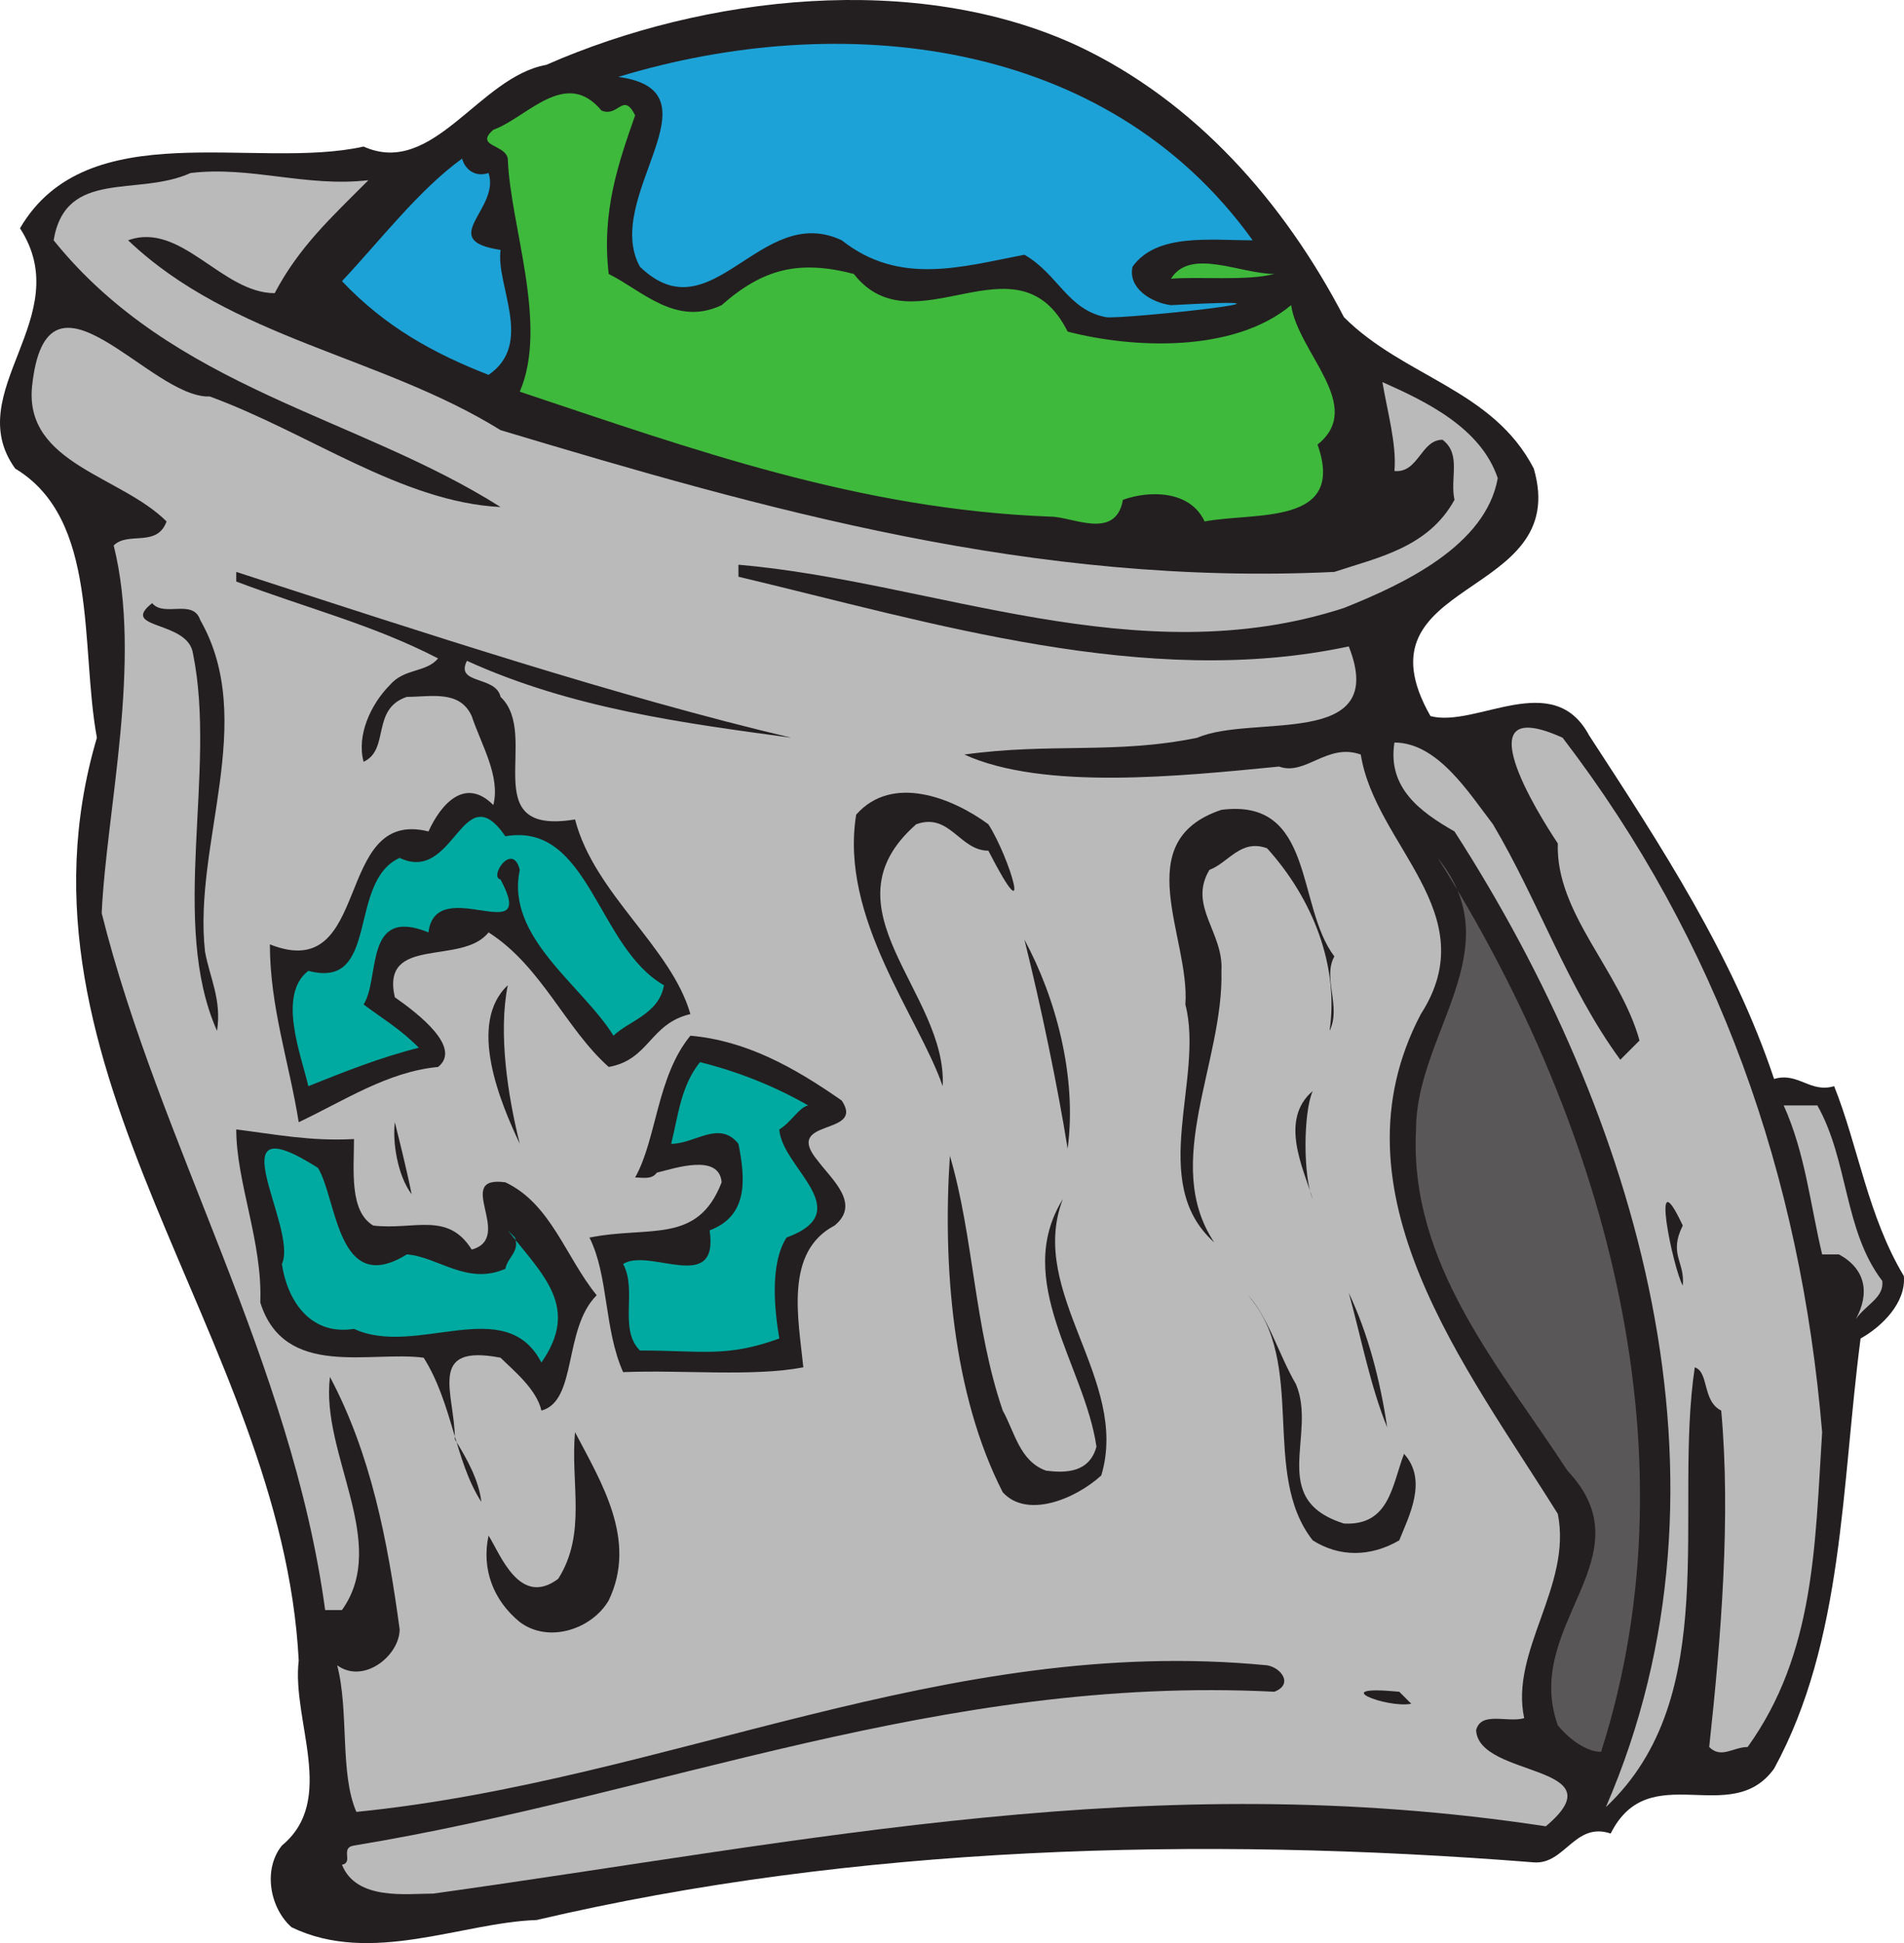
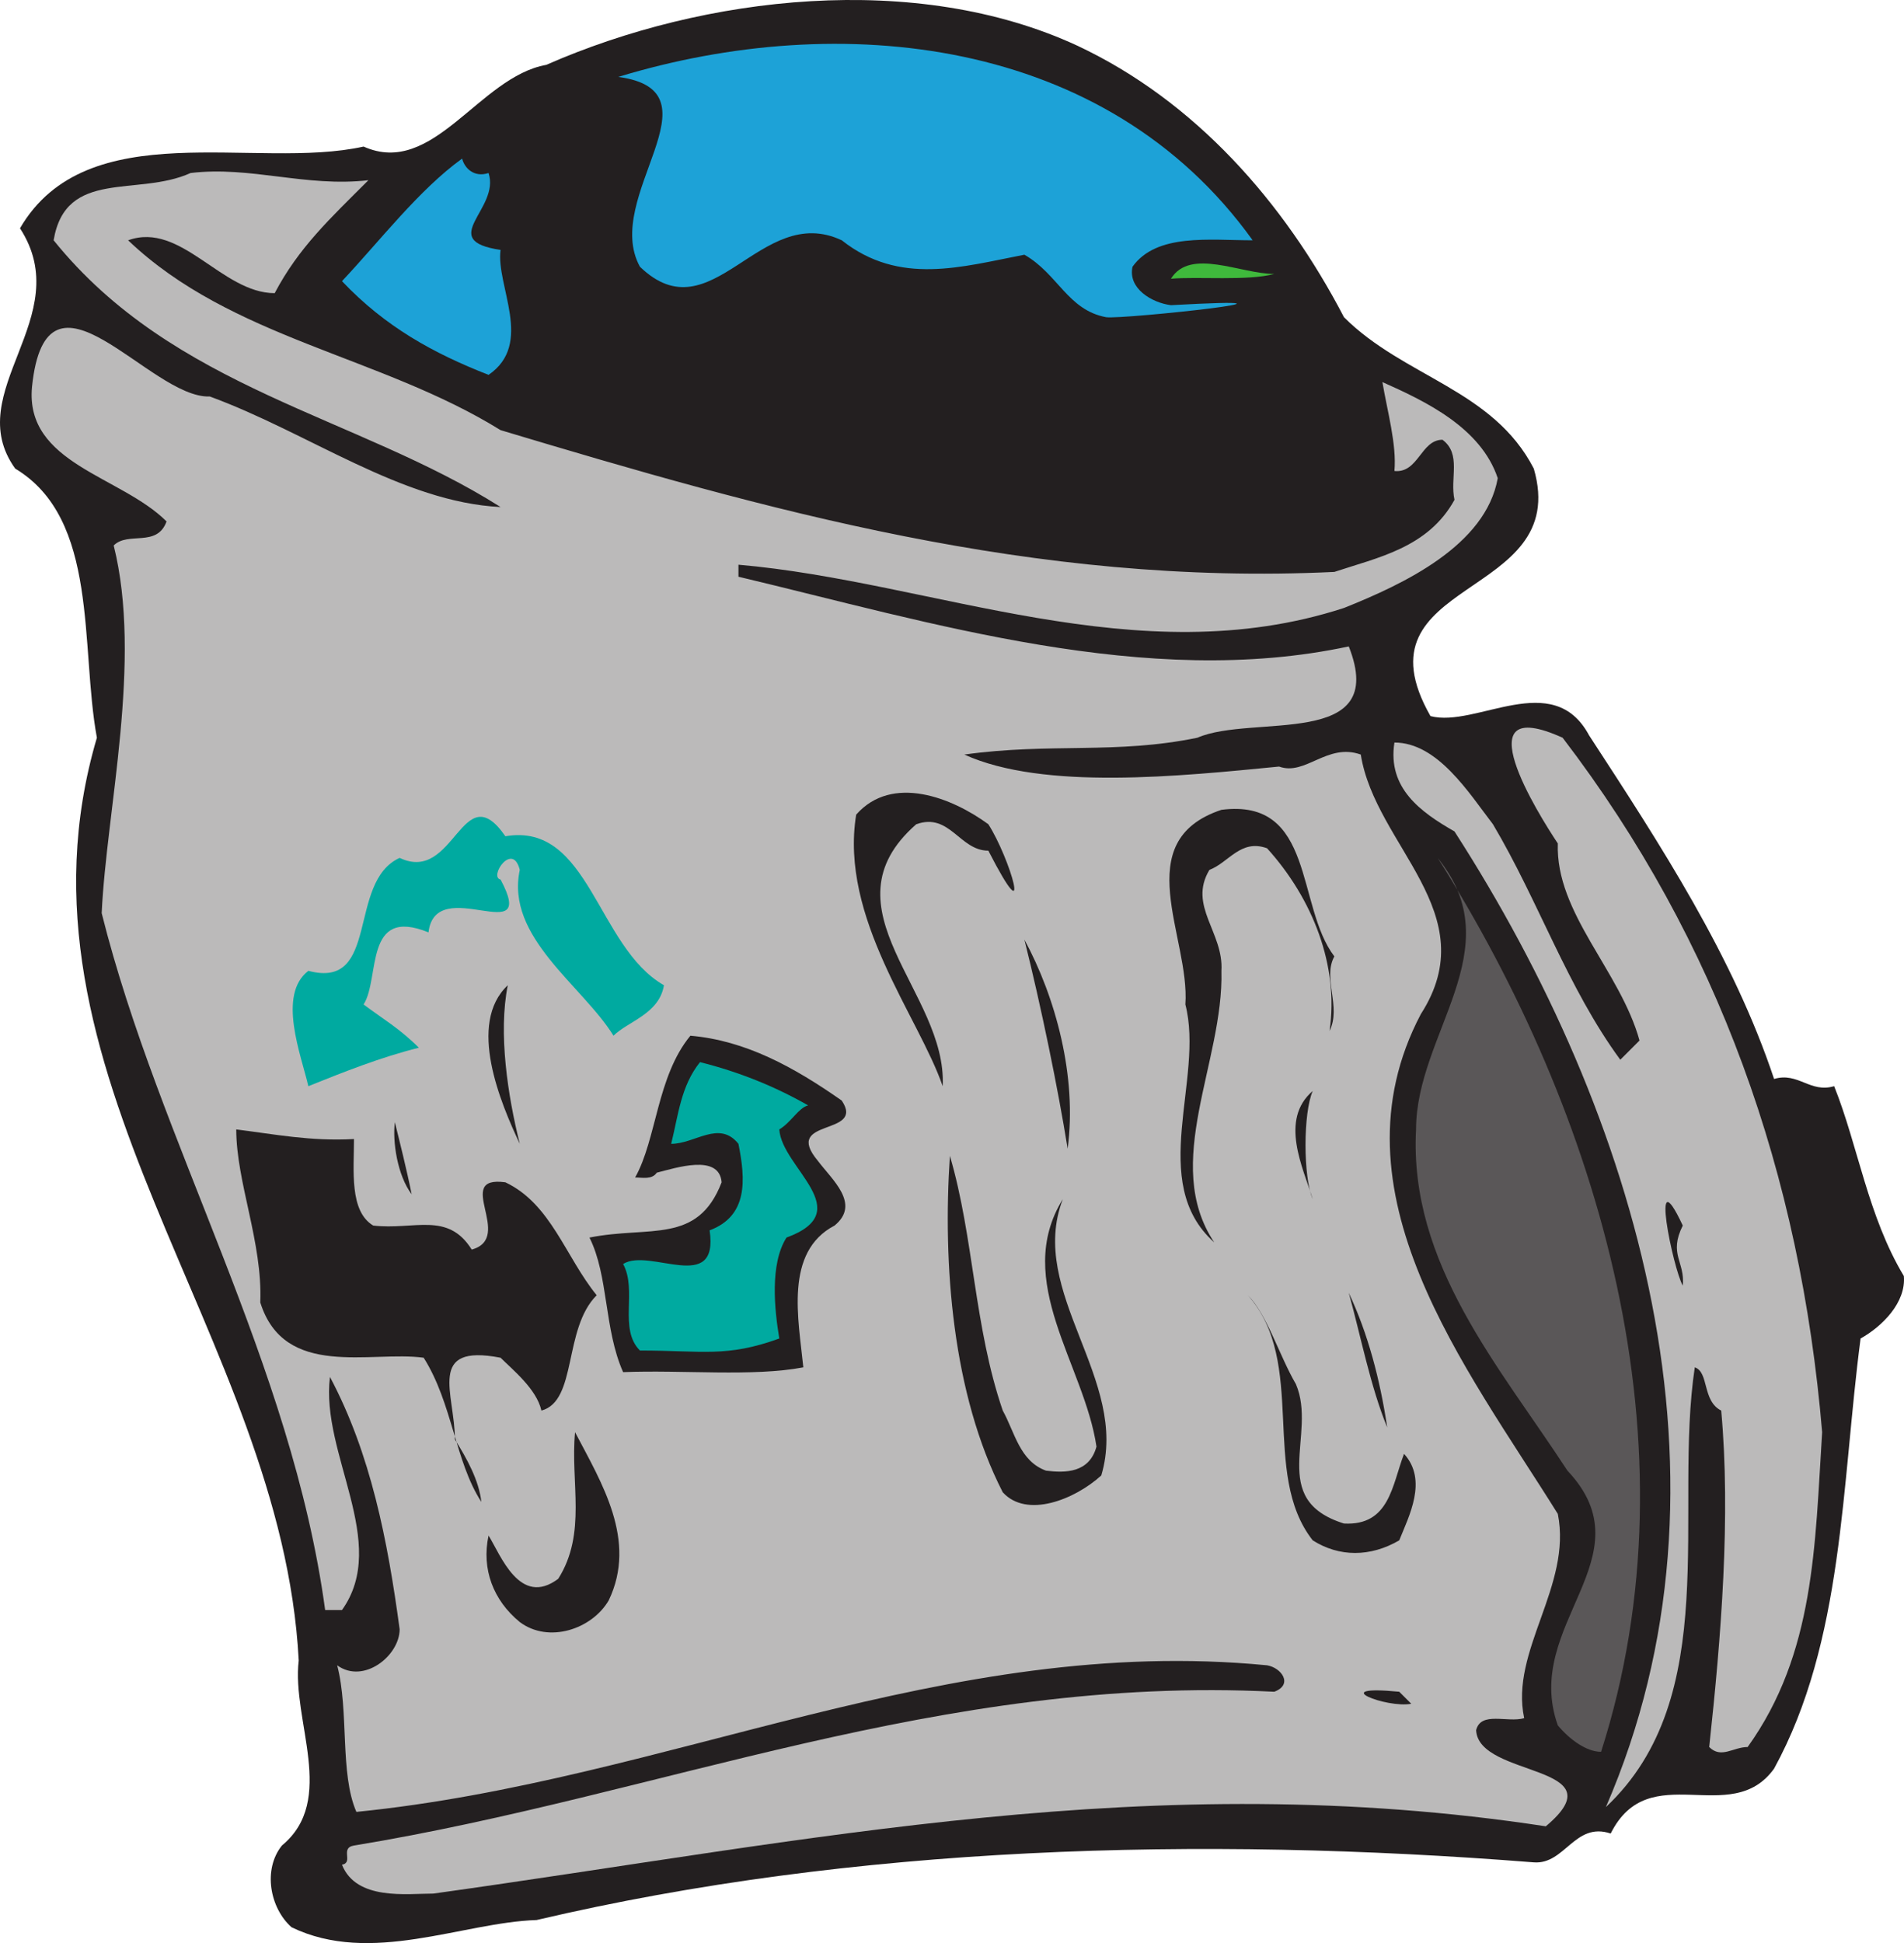
<svg xmlns="http://www.w3.org/2000/svg" width="594.292" height="606.447">
  <path fill="#231f20" fill-rule="evenodd" d="M419.49 98.998c18.75 18.75 46.5 22.5 59.25 47.25 12 41.25-57 33.75-32.25 77.25 14.25 3.75 38.25-15 49.5 6 22.5 34.5 45 69 57.75 107.25 7.5-2.25 11.25 4.5 18.75 2.25 7.5 18.75 10.5 40.5 21.75 59.25.75 8.25-6.75 15.75-13.5 19.5-6 45.75-5.25 94.5-27 134.25-13.5 18.75-39-3.75-51 20.25-11.25-3.75-14.25 9.75-24 9-104.25-8.25-212.25-5.25-311.25 18-23.25.75-51.75 14.25-76.5 2.25-6.75-6-9-18-3-25.5 17.25-14.25 3-39 5.25-57.75-5.25-101.25-93.75-183.75-63-288-5.25-28.5.75-68.25-25.5-84-17.25-24 19.5-47.25 1.5-75 21-36 73.5-18 107.25-25.5 21.75 9.75 36-21.75 57-25.5 49.5-21.75 115.5-29.25 165.75-6 36.75 17.25 64.5 48.75 83.25 84.75" />
  <path fill="#1da2d7" fill-rule="evenodd" d="M390.99 74.998c-13.5 0-30-2.25-37.5 8.25-1.5 6.75 6 11.25 12 12 54-3-15 4.5-20.25 3.75-12-2.25-15-13.5-25.5-19.5-19.5 3.75-39 9.75-57-4.5-25.5-12-40.5 30-63 8.25-12-21.75 26.25-54.75-6.75-59.25 69-21 152.25-12.75 198 51" />
-   <path fill="#3fb93c" fill-rule="evenodd" d="M198.24 35.998c-5.25 15-10.5 30-8.25 49.5 10.5 5.25 21 16.5 35.25 9.75 12.75-11.25 24-14.25 41.25-9.75 18.75 24 51-13.5 66.75 18 20.25 5.25 51.75 6.75 69.75-8.25 2.25 15 23.25 31.5 8.25 43.5 9 25.5-19.5 21-35.25 24-4.5-9.75-17.25-9.75-25.5-6.75-2.25 12.75-15.75 5.25-22.5 5.25-60-2.25-111.75-21-165.75-39 9-21-3-51.75-3.75-72.75-.75-4.5-10.5-3.75-4.5-9 10.5-3.75 22.5-19.5 33.75-6 5.25 2.25 6.75-6 10.5 1.5" />
  <path fill="#1da2d7" fill-rule="evenodd" d="M152.49 53.998c3.75 11.25-16.5 21 3.75 24-1.5 11.25 10.5 29.25-3.75 39-17.25-6.75-32.25-15-45.75-29.25 12-12.75 24-28.5 37.5-38.25.75 3 3.75 6 8.25 4.5" />
  <path fill="#bbbaba" fill-rule="evenodd" d="M114.99 56.248c-12 12-21.75 21-29.25 35.25-16.5 0-29.25-22.5-45.75-16.5 32.25 30.75 78.75 36 116.25 59.25 82.5 24.75 166.5 48.75 260.25 44.25 13.5-4.5 29.25-7.5 37.5-22.5-1.5-6.75 2.25-14.25-3.75-18.75-6.75 0-7.5 10.5-15 9.75.75-8.25-2.25-18.75-3.75-27.75 13.5 6 30.75 14.25 36 30-3.75 21-29.25 33-48 40.5-64.5 21-128.25-8.25-189-13.5v3.75c60 14.25 127.5 35.25 190.5 21.75 12.75 32.25-30 21-47.25 28.5-25.5 5.25-45.75 1.5-72.75 5.25 24.75 11.25 67.5 6.75 98.25 3.75 8.25 3 15-7.5 25.5-3.75 4.5 28.5 39 49.5 18.75 81-29.25 55.5 14.25 110.25 42.75 156 4.5 22.5-15 42.75-10.5 63.75-5.25 1.5-13.5-2.25-15 3.75.75 15 45 10.5 21.75 30-123-18.75-228.75 4.5-347.25 21-8.25 0-24 2.25-28.5-9 3.75-.75-.75-5.25 3.75-6 96-15.75 183-53.25 287.25-48 6-2.25 2.25-7.5-2.25-8.25-100.5-9.75-186.75 36-284.25 45.75-5.25-12-2.25-31.5-6-45.75 8.25 6 19.5-3 19.5-11.25-3.75-27.75-9-54.75-21.75-78.75-3 24 18.75 51.75 3.75 72.75h-5.25c-10.5-77.25-51.75-145.5-69.75-217.5 1.5-32.25 12.75-78.75 3.75-114.75 4.5-4.5 13.5.75 16.5-7.5-14.25-14.25-44.25-18-42-42 4.5-43.5 36.75 3.75 55.5 3 30.75 11.25 60 33 90.75 34.5-45-28.5-102-36.75-139.5-83.25 3.75-22.5 26.25-13.5 42.75-21 18.75-2.25 36 4.5 55.5 2.25" />
  <path fill="#3fb93c" fill-rule="evenodd" d="M397.74 85.498c-8.25 2.25-24 .75-32.25 1.5 6-9.75 21.75-1.5 32.25-1.5" />
-   <path fill="#231f20" fill-rule="evenodd" d="M246.99 230.248c-33-4.5-68.25-9-101.25-24-3.75 7.5 9 4.5 10.5 11.25 12.75 12-8.25 43.5 23.25 38.25 6 23.25 30 39.75 36 60.75-12.75 3-12.75 14.25-25.5 16.5-13.5-12-21-31.5-37.5-42-8.25 10.5-33.75.75-29.25 20.25 7.5 5.25 21 15.75 13.5 21.75-15.75 1.5-29.25 10.5-43.5 17.25-3-18.75-9-36-9-55.5 32.25 12.75 19.5-42.75 49.5-35.25 3.75-8.25 11.25-17.25 20.25-8.25 2.25-9-3.75-18.75-6.75-27.75-3.75-8.25-12.75-6-20.25-6-11.25 3.75-5.25 16.5-13.5 20.25-2.25-8.25 2.25-18 8.25-24 4.5-5.25 11.25-3.75 15-8.25-20.25-10.5-41.25-15.75-63-24v-3c57.75 18.75 119.25 39 173.25 51.75m-184.5-36.75c18 31.5-2.25 69.75 1.5 103.5 1.5 8.25 5.25 15 3.75 24.75-15-33.75 0-81-7.5-117.75-1.5-10.5-23.25-7.5-12.75-15.75 3.75 4.5 12.75-1.5 15 5.25" />
  <path fill="#bbbaba" fill-rule="evenodd" d="M487.74 230.248c48.75 63.75 74.25 136.5 81 216.75-2.25 35.25-2.25 69-23.25 98.25-4.5 0-8.25 3.75-12 0 3.75-34.5 6.75-72 3.75-105-6-3-3.75-12-8.25-13.5-6.75 45 9 102.75-27.75 137.25 44.25-102 9.75-216-47.25-304.5-10.5-6-21-13.5-18.75-27.75 13.5 0 23.25 15.75 30.75 25.5 14.25 24 23.25 51 39.75 73.5l6-6c-6-21.75-26.25-39.75-25.5-61.5-6-9-30-47.25 1.5-33" />
  <path fill="#231f20" fill-rule="evenodd" d="M308.49 257.248c6.75 10.5 14.25 36 0 8.25-9 0-12-12-22.5-8.25-30 26.25 9.75 52.5 8.25 81.75-7.5-21.75-32.25-52.5-27-84.75 11.25-12.75 30-5.25 41.25 3m108 41.25c-3.75 6.75 2.25 15.75-1.5 23.25 3-20.25-5.25-41.25-19.5-57-8.25-3-12 4.5-18 6.75-6.75 11.25 4.5 19.5 3.75 31.5.75 28.5-18.75 60-2.25 84.75-21-18.75-3-51-9-74.25 1.5-21-18-51 11.25-60.75 29.25-3.75 23.25 30 35.25 45.75" />
  <path fill="#00aaa0" fill-rule="evenodd" d="M157.74 260.998c26.25-4.5 28.5 34.5 49.5 46.5-1.5 9-11.25 11.25-15.75 15.75-9.75-15.75-33.75-30.75-29.25-51.75-2.25-9-9.75 2.25-6 3 12 22.5-20.25-2.25-22.5 16.5-20.25-8.25-15 14.25-20.25 22.5 6 4.5 11.25 7.5 17.25 13.5-12 3-23.25 7.5-34.5 12-2.25-9.75-9.75-28.5 0-36 22.5 6 12-27.75 28.5-35.25 17.25 8.25 19.5-26.25 33-6.75" />
  <path fill="#5a5758" fill-rule="evenodd" d="M499.74 546.748c-4.5 0-9.75-3.75-13.5-8.25-11.25-31.5 28.5-52.5 3-79.5-21-32.25-49.5-64.5-47.25-106.5 0-30 30-56.25 6.75-84.75 50.25 79.5 81.75 183 51 279" />
  <path fill="#231f20" fill-rule="evenodd" d="M333.24 358.498c-3-18.75-8.25-44.25-13.5-65.25 9.75 18 16.5 42.75 13.5 65.25m-174.75-51c-3 15 0 34.5 3.75 49.5-6-12.75-16.5-37.5-3.75-49.5m104.25 36c7.5 11.25-18.75 5.25-7.5 18.75 4.5 6 13.5 13.5 5.25 20.25-15.75 8.25-11.25 29.25-9.75 44.25-15.75 3-37.5.75-56.25 1.5-6-13.5-4.5-30-10.5-42 18.75-3.75 33.75 2.25 41.25-17.25-.75-9-14.25-4.5-20.25-3-1.5 2.25-4.5 1.5-6.75 1.5 6.75-12 6.75-31.5 17.25-44.25 17.25 1.5 32.25 9.75 47.25 20.25" />
  <path fill="#00aaa0" fill-rule="evenodd" d="M252.24 344.998c-3 .75-5.25 5.25-9 7.5.75 12 24.75 25.5 2.25 33.75-5.25 8.25-3.75 22.5-2.25 31.5-16.5 6-24 3.75-43.5 3.75-6.75-6.75-.75-18.75-5.25-27 8.25-5.25 30 9.75 27-10.5 12-4.5 11.25-15.75 9-27-6-7.5-13.5 0-21 0 2.25-9 3-18 9-25.5 12 3 23.25 7.5 33.75 13.5" />
  <path fill="#231f20" fill-rule="evenodd" d="M409.74 374.248c-3-9.75-10.5-24.75 0-33.75-3 6.75-3 27 0 33.75" />
-   <path fill="#bbbaba" fill-rule="evenodd" d="M567.24 344.998c9.75 17.25 8.25 39 20.25 54.75.75 5.25-5.25 7.5-8.25 12 4.5-8.25 3-15.75-5.25-20.25h-5.25c-3.75-15.75-5.25-31.5-12-46.5h10.5" />
  <path fill="#231f20" fill-rule="evenodd" d="M128.49 372.748c-4.5-6-6-16.5-5.25-22.5 1.5 6 3.75 15 5.25 22.5" />
  <path fill="#231f20" fill-rule="evenodd" d="M110.49 355.498c0 9.75-1.5 22.5 6 27 12.75 1.5 23.25-4.5 30.75 7.5 13.5-3.75-6-23.25 10.5-21 14.25 6.75 18.75 23.25 28.5 35.25-10.5 10.5-6 33-17.25 36-1.5-6.75-9-12.75-12.75-16.5-23.25-4.5-14.25 11.25-14.25 25.5 3.75 6 7.5 12.75 8.25 19.5-8.25-12.75-9-30.75-18-45-16.5-2.25-43.5 6.75-51-17.25.75-18.75-7.5-37.5-7.5-54 12 1.5 23.25 3.75 36.75 3" />
-   <path fill="#00aaa0" fill-rule="evenodd" d="M126.99 391.498c9.75.75 18.75 9.75 30.75 4.5.75-3.75 4.5-5.25 3-9.75l-2.25-2.25c11.25 14.25 22.5 24 10.5 41.25-11.25-21.75-39-1.5-58.5-10.5-14.25 2.25-21-9.75-22.5-20.25 5.25-11.25-21.75-51 11.25-30 6 9.75 6 40.5 27.75 27" />
  <path fill="#231f20" fill-rule="evenodd" d="M312.99 440.248c3.75 6.75 5.25 15.75 13.5 18.75 6 .75 13.5.75 15.75-7.5-3.75-25.5-26.25-51.75-10.5-77.25-11.25 29.25 21 56.25 12 86.25-8.25 7.5-23.25 13.5-30.75 5.25-15.75-30.75-18.75-71.25-16.5-105 7.5 25.5 7.5 53.25 16.5 79.5m212.25-39c-3-5.25-10.5-41.25 0-18.75-4.5 9 .75 11.25 0 18.75m-92.25 44.25c-5.25-12.75-8.25-28.5-12-42 6 12.75 9.75 27 12 42m-28.5-13.5c6.75 15.75-9 36 15 43.5 14.25.75 15-12 18.75-21.75 7.5 8.25 1.5 19.5-1.5 27-9 5.25-18.75 5.25-27 0-16.5-21-1.5-55.5-20.25-76.5 6 6 9.75 18.75 15 27.75m-214.5 67.5c-5.25 9-18.75 13.5-27.75 6.75-8.25-6.75-12-16.5-9.75-27 3.75 6 9.75 22.5 21.75 13.5 9-14.25 3.75-30 5.25-45.75 8.25 15.75 19.5 33.75 10.5 52.5m250.5 32.25c-7.5 1.5-27-6-3.75-3.75l3.75 3.75" />
</svg>